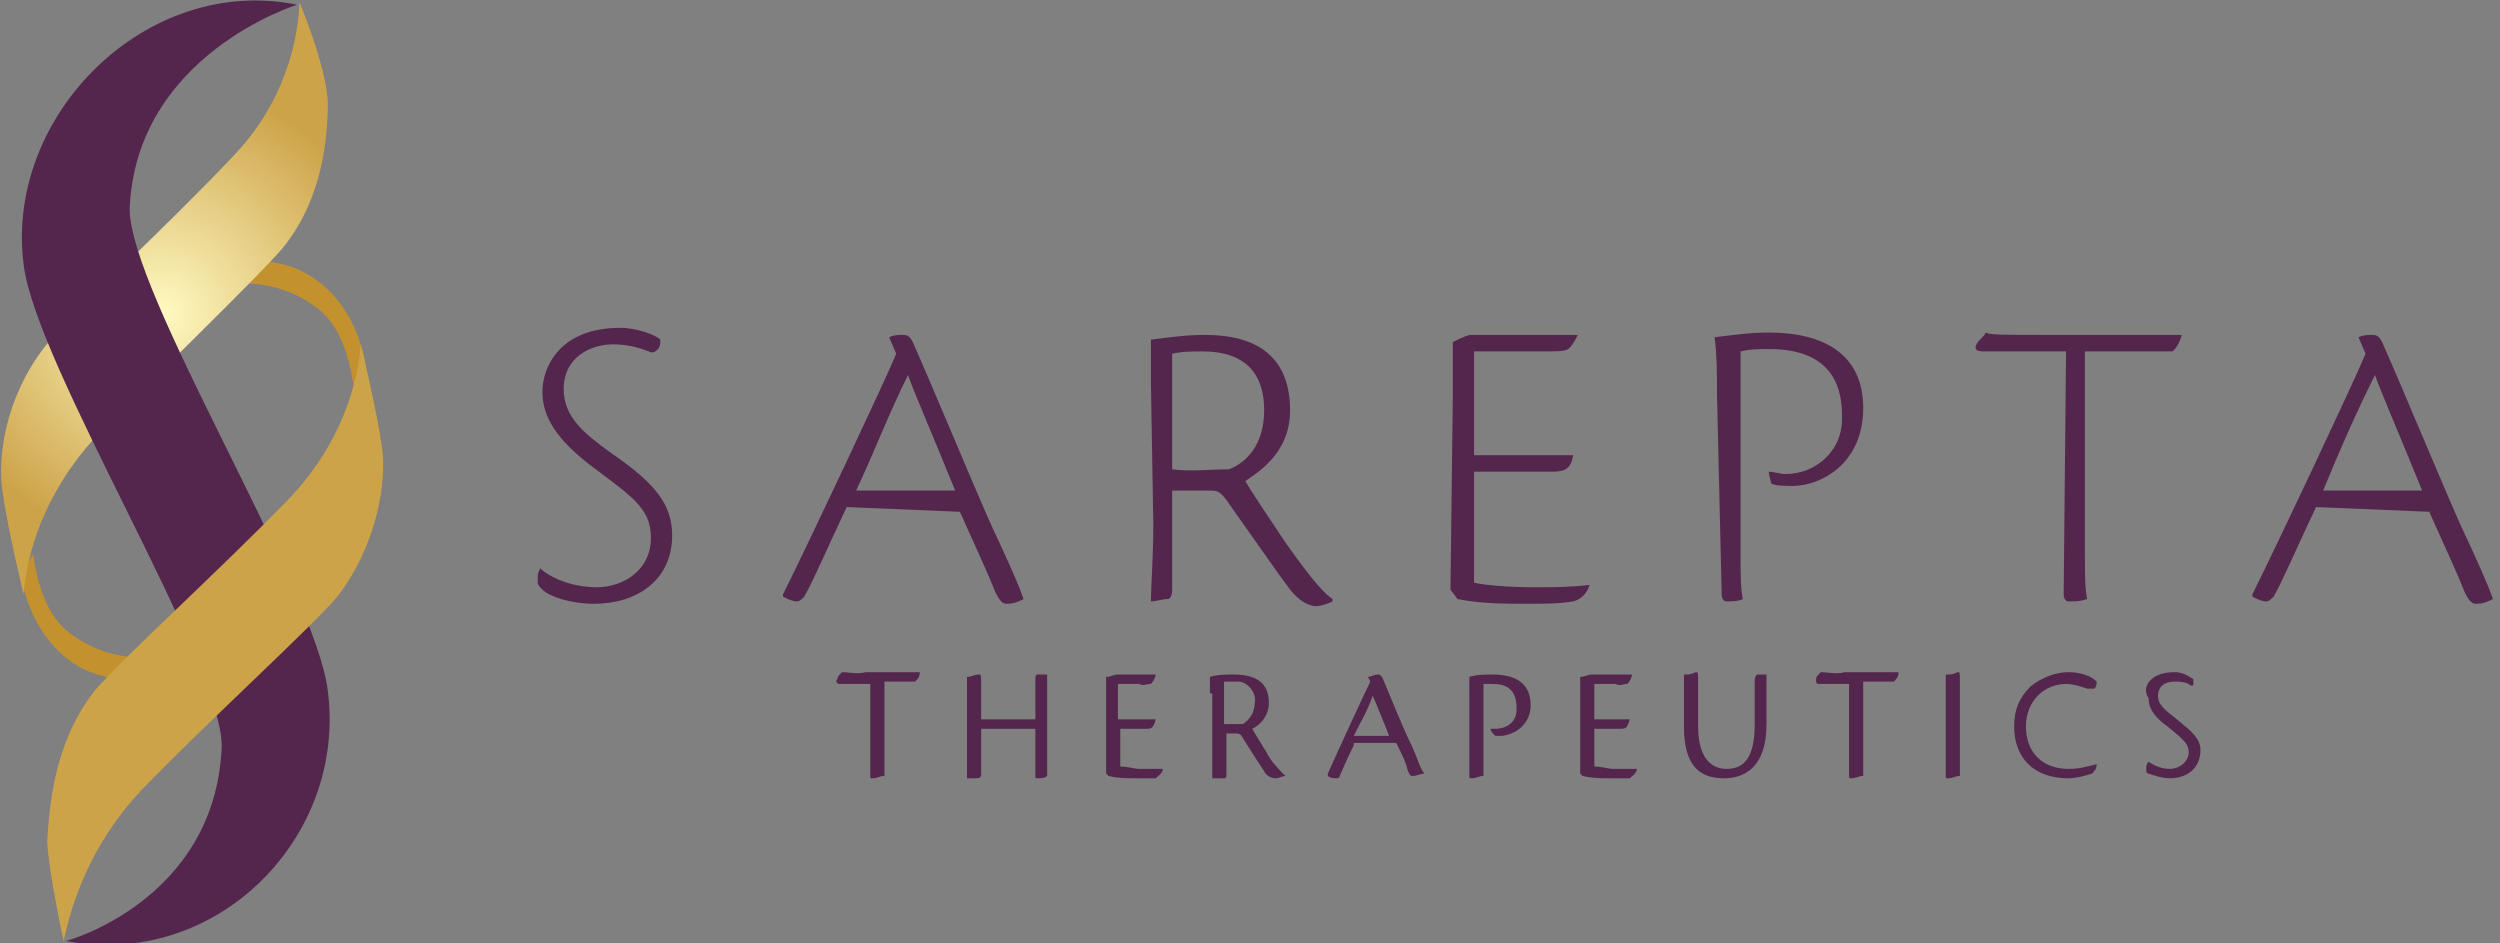
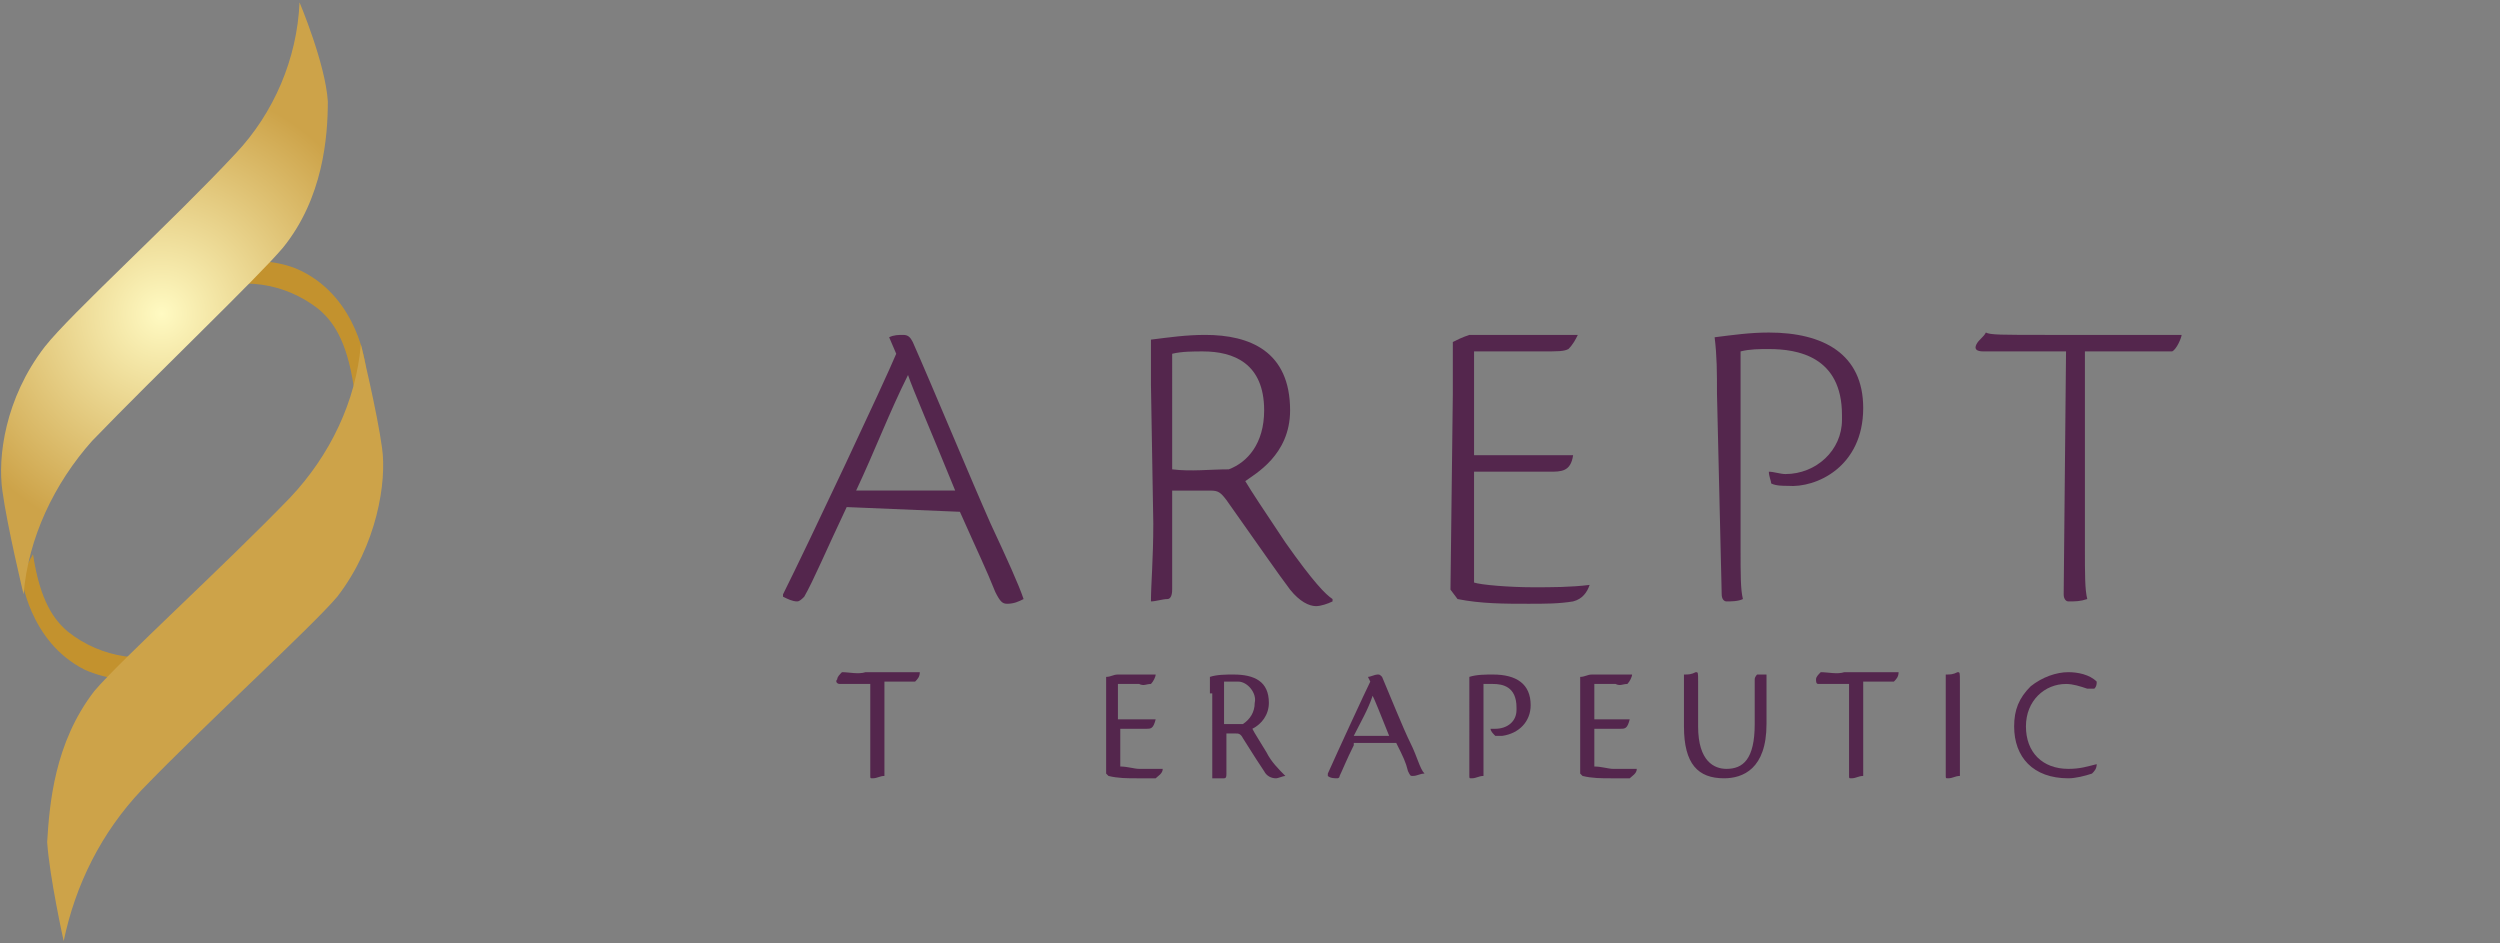
<svg xmlns="http://www.w3.org/2000/svg" xmlns:xlink="http://www.w3.org/1999/xlink" version="1.1" id="Layer_1" x="0px" y="0px" viewBox="0 0 106 40" style="enable-background:new 0 0 106 40;" xml:space="preserve">
  <rect x="0" y="0" width="106" height="40" fill="#808080" stroke="none" />
  <style type="text/css">
	.st0{clip-path:url(#SVGID_00000065068612911757232970000002188108771532966326_);}
	.st1{fill:#C3922E;}
	.st2{fill:url(#SVGID_00000123441484073176665490000017696904833301954956_);}
	.st3{fill:#54264D;}
	.st4{fill:url(#SVGID_00000149345322428887929930000010185878364130654652_);}
</style>
  <g>
    <defs>
      <rect id="SVGID_1_" width="105.7" height="40" />
    </defs>
    <clipPath id="SVGID_00000087406557047529309910000008936929748922948488_">
      <use xlink:href="#SVGID_1_" style="overflow:visible;" />
    </clipPath>
    <g style="clip-path:url(#SVGID_00000087406557047529309910000008936929748922948488_);">
      <path class="st1" d="M7.8,27.5c-1.6,0.7-3.5,0.4-4.9-0.7c-0.6-0.5-1.2-1.3-1.5-3.3l-0.5,0.9c0,0,0.3,2.8,2.7,4    c0.9,0.4,1.9,0.5,2.9,0.4L7.8,27.5z" />
      <path class="st1" d="M8.6,12.4c1.6-0.7,3.5-0.4,4.9,0.7c0.6,0.5,1.2,1.3,1.5,3.3l0.5-0.9c0,0-0.3-2.8-2.7-4C12,11.1,11,11,10,11.1    L8.6,12.4z" />
      <radialGradient id="SVGID_00000044177006612338447530000005896839043917340079_" cx="-803.251" cy="588.906" r="0.999" gradientTransform="matrix(6.934 6.934 6.934 -6.934 1493.185 9666.565)" gradientUnits="userSpaceOnUse">
        <stop offset="0" style="stop-color:#FFFAC2" />
        <stop offset="1" style="stop-color:#CDA349" />
      </radialGradient>
      <path style="fill:url(#SVGID_00000044177006612338447530000005896839043917340079_);" d="M1.9,14.7C3,13.3,7.3,9.4,10,6.5    c1.6-1.7,2.6-4,2.7-6.4c0,0,1.1,2.6,1.2,4.2c0,1.5-0.2,4.1-1.9,6.2c-1.1,1.3-5.3,5.3-8.1,8.2c-1.6,1.8-2.7,4.1-2.9,6.5    c0,0-0.7-2.9-0.9-4.4C-0.1,19.4,0.2,16.9,1.9,14.7z" />
-       <path class="st3" d="M13.9,29.3c-0.5-4.3-8.5-17-8.4-20.5c0.3-6.5,7.1-8.6,7.1-8.6C6.2-1.1,0.2,4.9,1,11.2    c0.5,4.3,8.5,17,8.4,20.5c-0.3,6.5-6.6,8.2-6.6,8.2C9.2,41.1,14.7,35.5,13.9,29.3z" />
      <radialGradient id="SVGID_00000089556222076572994970000011919257273984024979_" cx="-815.176" cy="508.972" r="1" gradientTransform="matrix(9.975 0 0 -9.975 8187.645 5121.776)" gradientUnits="userSpaceOnUse">
        <stop offset="0" style="stop-color:#FFFAC2" />
        <stop offset="1" style="stop-color:#CDA349" />
      </radialGradient>
      <path style="fill:url(#SVGID_00000089556222076572994970000011919257273984024979_);" d="M4,29.3c1.1-1.3,5.5-5.3,8.3-8.2    c1.7-1.8,2.8-4.1,3-6.5c0,0,0.7,2.9,0.9,4.4c0.2,1.4-0.2,4.1-1.9,6.3c-1.1,1.3-5.5,5.3-8.3,8.2c-1.7,1.8-2.8,4-3.3,6.4    c0,0-0.6-2.7-0.7-4.2C2.1,34.1,2.3,31.5,4,29.3z" />
-       <path class="st3" d="M26.3,13.9c0.7,0,1.5,0.3,1.7,0.5c0,0.1,0,0.3-0.1,0.4c-0.1,0.1-0.2,0.2-0.4,0.1c-0.5-0.2-1-0.3-1.5-0.3    c-0.9,0-2.1,0.5-2.1,1.9c0,1.2,0.9,1.9,2,2.7c1.9,1.3,2.6,2.2,2.6,3.5c0,1.9-1.5,2.9-3.3,2.9c-1,0-1.9-0.3-2.2-0.6    c-0.1-0.1-0.2-0.2-0.2-0.3c0-0.5,0-0.3,0.1-0.6c0.7,0.6,1.7,0.8,2.4,0.8c1.1,0,2.3-0.7,2.3-2.1c0-1.3-0.9-1.8-2.6-3.1    c-1.7-1.3-2-2.3-2-3.1C23,15.6,23.7,13.9,26.3,13.9z" />
      <path class="st3" d="M35.9,21.5c-0.9,1.9-1.4,3.1-1.8,3.8c-0.1,0.1-0.2,0.2-0.3,0.2c-0.2,0-0.4-0.1-0.6-0.2l0-0.1    c1.1-2.2,4.3-9,4.8-10.2l-0.3-0.7c0.2-0.1,0.4-0.1,0.6-0.1c0.2,0,0.3,0.1,0.4,0.3c0.8,1.8,2.5,5.9,3.3,7.7    c0.7,1.5,1.2,2.6,1.4,3.2v0c-0.2,0.1-0.4,0.2-0.7,0.2c-0.2,0-0.3-0.1-0.5-0.5c-0.4-1-0.7-1.6-1.5-3.4L35.9,21.5z M40.5,20.8    c-1.1-2.7-1.8-4.3-2-4.9c-0.8,1.6-1.4,3.2-2.2,4.9H40.5z" />
      <path class="st3" d="M48.8,16.3c0-0.9,0-1.3,0-1.9c0.8-0.1,1.5-0.2,2.3-0.2c1.9,0,3.6,0.7,3.6,3.2c0,1.9-1.5,2.7-1.9,3    c0.3,0.5,0.7,1.1,1.7,2.6c1.2,1.7,1.7,2.2,2,2.4v0.1c-0.2,0.1-0.5,0.2-0.7,0.2c-0.3,0-0.7-0.2-1.1-0.7c-0.6-0.8-1-1.4-2.7-3.8    c-0.3-0.4-0.4-0.4-0.8-0.4h-1.5V25c0,0.3-0.1,0.4-0.2,0.4c-0.2,0-0.5,0.1-0.7,0.1c0-0.7,0.1-1.8,0.1-3.3L48.8,16.3L48.8,16.3z     M49.7,19.9c0.8,0.1,1.6,0,2.4,0c0.8-0.3,1.5-1.1,1.5-2.5c0-2-1.3-2.5-2.6-2.5c-0.4,0-0.9,0-1.3,0.1L49.7,19.9z" />
      <path class="st3" d="M61.6,16.7c0-0.9,0-1.6,0-2.2c0.2-0.1,0.4-0.2,0.7-0.3h4.6c-0.1,0.2-0.2,0.4-0.4,0.6    c-0.2,0.1-0.4,0.1-1.2,0.1h-2.8v4.4h4.2c-0.1,0.7-0.5,0.7-1,0.7h-3.2v4.7c0.3,0.1,1.5,0.2,2.5,0.2c0.8,0,1.6,0,2.4-0.1l0,0    c-0.1,0.3-0.3,0.6-0.7,0.7c-0.6,0.1-1.2,0.1-1.9,0.1c-1,0-2,0-3-0.2l-0.3-0.4L61.6,16.7z" />
      <path class="st3" d="M72.8,16.7c0-0.9,0-1.6-0.1-2.4c0.8-0.1,1.5-0.2,2.3-0.2c2.3,0,4,0.9,4,3.2c0,2.5-2,3.4-3.2,3.3    c-0.2,0-0.5,0-0.7-0.1C75.1,20.4,75,20.2,75,20c0.2,0,0.5,0.1,0.7,0.1c1.3,0,2.4-1,2.4-2.3c0-0.1,0-0.1,0-0.2    c0-2.5-1.9-2.8-3.1-2.8c-0.4,0-0.8,0-1.2,0.1v8.3c0,1.2,0,1.8,0.1,2.2c-0.2,0.1-0.5,0.1-0.7,0.1c-0.1,0-0.2-0.1-0.2-0.3L72.8,16.7    z" />
      <path class="st3" d="M87.6,14.9h-3.5c-0.3,0-0.4-0.1-0.3-0.3c0.1-0.2,0.3-0.3,0.4-0.5c0.2,0.1,0.6,0.1,2.7,0.1h5.6    c0,0.1-0.2,0.6-0.4,0.7h-3.7v8.3c0,1.2,0,1.8,0.1,2.2c-0.3,0.1-0.5,0.1-0.8,0.1c-0.1,0-0.2-0.1-0.2-0.3L87.6,14.9z" />
-       <path class="st3" d="M98.2,21.5c-0.9,1.9-1.4,3.1-1.8,3.8c-0.1,0.1-0.2,0.2-0.3,0.2c-0.2,0-0.4-0.1-0.6-0.2l0-0.1    c1.1-2.2,4.3-9,4.8-10.2l-0.3-0.7c0.2-0.1,0.4-0.1,0.6-0.1c0.2,0,0.3,0.1,0.4,0.3c0.8,1.8,2.5,5.9,3.3,7.7    c0.7,1.5,1.2,2.6,1.4,3.2v0c-0.2,0.1-0.4,0.2-0.7,0.2c-0.2,0-0.3-0.1-0.5-0.5c-0.4-1-0.7-1.6-1.5-3.4L98.2,21.5z M102.7,20.8    c-1.1-2.7-1.8-4.3-2-4.9c-0.8,1.6-1.5,3.2-2.2,4.9H102.7z" />
      <path class="st3" d="M36.9,29h-1.3c-0.1,0-0.2-0.1-0.1-0.2c0-0.1,0.1-0.2,0.2-0.3c0.3,0,0.7,0.1,1,0H39c0,0.2-0.1,0.3-0.2,0.4    h-1.3V32c0,0.5,0,0.7,0,0.9c-0.2,0-0.3,0.1-0.5,0.1c-0.1,0-0.1,0-0.1-0.1L36.9,29L36.9,29z" />
-       <path class="st3" d="M43.9,30.5v-1.7c0-0.1,0-0.2,0.1-0.2c0.1,0,0.3,0,0.4,0c0,0.3,0,0.7,0,1.2v2.2c0,0.5,0,0.7,0,0.9    C44.3,33,44.1,33,44,33c-0.1,0-0.1,0-0.1-0.1v-2c-0.1,0-0.4,0-1,0h-1.3v1.9c0,0.1,0,0.2-0.2,0.2c-0.1,0-0.3,0-0.4,0    c0-0.3,0-0.7,0-1.2v-2.2c0-0.5,0-0.8,0-0.9c0.2,0,0.3-0.1,0.5-0.1c0.1,0,0.1,0,0.1,0.4v1.5L43.9,30.5L43.9,30.5z" />
-       <path class="st3" d="M46.9,29.6c0-0.3,0-0.6,0-0.9c0.2,0,0.3-0.1,0.5-0.1H49c0,0.1-0.1,0.3-0.2,0.4c-0.2,0-0.3,0.1-0.5,0h-0.9v1.5    H49c-0.1,0.4-0.2,0.4-0.4,0.4h-1.1v1.6c0.3,0,0.6,0.1,0.8,0.1c0.3,0,0.7,0,1,0c0,0.2-0.2,0.3-0.3,0.4c-0.3,0-0.5,0-0.8,0    c-0.4,0-0.8,0-1.2-0.1l-0.1-0.1L46.9,29.6z" />
+       <path class="st3" d="M46.9,29.6c0-0.3,0-0.6,0-0.9c0.2,0,0.3-0.1,0.5-0.1H49c0,0.1-0.1,0.3-0.2,0.4c-0.2,0-0.3,0.1-0.5,0h-0.9v1.5    H49c-0.1,0.4-0.2,0.4-0.4,0.4h-1.1v1.6c0.3,0,0.6,0.1,0.8,0.1c0.3,0,0.7,0,1,0c0,0.2-0.2,0.3-0.3,0.4c-0.3,0-0.5,0-0.8,0    c-0.4,0-0.8,0-1.2-0.1l-0.1-0.1L46.9,29.6" />
      <path class="st3" d="M51.3,29.4c0-0.3,0-0.5,0-0.7c0.3-0.1,0.7-0.1,1-0.1c0.9,0,1.5,0.3,1.5,1.2c0,0.5-0.3,0.9-0.7,1.1    c0.1,0.2,0.3,0.5,0.6,1c0.2,0.4,0.5,0.7,0.8,1v0c-0.1,0-0.3,0.1-0.4,0.1c-0.2,0-0.4-0.1-0.5-0.3c-0.2-0.3-0.4-0.6-0.9-1.4    c-0.1-0.2-0.2-0.2-0.3-0.2h-0.4v1.7c0,0.1,0,0.2-0.1,0.2c-0.2,0-0.4,0-0.5,0c0-0.3,0-0.7,0-1.2V29.4z M51.9,30.7    c0.3,0,0.5,0,0.8,0c0.3-0.2,0.5-0.5,0.5-0.9c0.1-0.4-0.3-0.9-0.7-0.9c-0.1,0-0.1,0-0.2,0c-0.1,0-0.3,0-0.4,0L51.9,30.7L51.9,30.7z    " />
      <path class="st3" d="M57.4,31.6c-0.3,0.6-0.5,1.1-0.6,1.3c0,0.1-0.1,0.1-0.1,0.1c-0.1,0-0.3,0-0.4-0.1v-0.1    c0.4-0.9,1.6-3.5,1.8-3.9l-0.1-0.2c0.1,0,0.3-0.1,0.4-0.1c0.1,0,0.1,0,0.2,0.1c0.3,0.7,0.9,2.2,1.2,2.8c0.3,0.6,0.4,1.1,0.6,1.3v0    c-0.2,0-0.3,0.1-0.5,0.1c-0.1,0-0.1,0-0.2-0.2c-0.1-0.4-0.2-0.6-0.5-1.2H57.4z M58.9,31.2c-0.4-1-0.6-1.5-0.7-1.7    c-0.2,0.6-0.5,1.1-0.8,1.7H58.9z" />
      <path class="st3" d="M62.3,29.6c0-0.3,0-0.6,0-0.9c0.3-0.1,0.7-0.1,1-0.1c1,0,1.6,0.4,1.6,1.3c0,0.7-0.5,1.2-1.2,1.3    c0,0-0.1,0-0.1,0c-0.1,0-0.2,0-0.2,0c-0.1-0.1-0.2-0.2-0.2-0.3c0.1,0,0.1,0,0.2,0c0.5,0,0.9-0.3,0.9-0.8c0,0,0-0.1,0-0.1    c0-0.9-0.6-1-1-1c-0.1,0-0.3,0-0.4,0v3.1c0,0.5,0,0.7,0,0.8c-0.2,0-0.3,0.1-0.5,0.1c-0.1,0-0.1,0-0.1-0.1L62.3,29.6z" />
      <path class="st3" d="M67,29.6c0-0.3,0-0.6,0-0.9c0.2,0,0.3-0.1,0.5-0.1h1.7c0,0.1-0.1,0.3-0.2,0.4c-0.2,0-0.3,0.1-0.5,0h-0.9v1.5    h1.5c-0.1,0.4-0.2,0.4-0.4,0.4h-1.1v1.6c0.3,0,0.6,0.1,0.8,0.1c0.3,0,0.7,0,1,0c0,0.2-0.2,0.3-0.3,0.4c-0.3,0-0.5,0-0.8,0    c-0.4,0-0.8,0-1.2-0.1L67,32.8L67,29.6z" />
      <path class="st3" d="M72,30.8c0,1.5,0.7,1.8,1.2,1.8c0.7,0,1.2-0.4,1.2-1.9v-1.9c0-0.1,0.1-0.2,0.1-0.2c0.1,0,0.3,0,0.4,0    c0,0.3,0,0.7,0,1.2v0.9c0,1.9-1,2.3-1.8,2.3c-1.1,0-1.7-0.6-1.7-2.2v-1.3c0-0.5,0-0.8,0-0.9c0.2,0,0.3,0,0.5-0.1    c0.1,0,0.1,0,0.1,0.4V30.8z" />
      <path class="st3" d="M78.4,29h-1.3C77,29,77,28.9,77,28.8c0-0.1,0.1-0.2,0.2-0.3c0.3,0,0.7,0.1,1,0h2.3c0,0.2-0.1,0.3-0.2,0.4H79    V32c0,0.5,0,0.7,0,0.9c-0.2,0-0.3,0.1-0.5,0.1c-0.1,0-0.1,0-0.1-0.1L78.4,29L78.4,29z" />
      <path class="st3" d="M82.5,29.5c0-0.5,0-0.8,0-0.9c0.2,0,0.3,0,0.5-0.1c0.1,0,0.1,0,0.1,0.4v3.1c0,0.5,0,0.7,0,0.9    c-0.2,0-0.3,0.1-0.5,0.1c-0.1,0-0.1,0-0.1-0.1V29.5z" />
      <path class="st3" d="M88.9,32.4c0,0.2-0.1,0.3-0.2,0.4c-0.3,0.1-0.7,0.2-1,0.2c-1.5,0-2.3-0.9-2.3-2.2c0-0.7,0.2-1.2,0.7-1.7    c0.5-0.4,1.1-0.6,1.6-0.6c0.4,0,0.9,0.1,1.2,0.4c0,0.1,0,0.2-0.1,0.3c0,0-0.1,0-0.3,0c-0.3-0.1-0.6-0.2-0.9-0.2    c-0.9,0-1.7,0.7-1.7,1.8c0,1.1,0.7,1.8,1.8,1.8C88.2,32.6,88.5,32.5,88.9,32.4L88.9,32.4z" />
-       <path class="st3" d="M92.2,28.5c0.3,0,0.5,0.1,0.8,0.3c0,0.1,0,0.2,0,0.2c0,0.1-0.1,0.1-0.2,0c-0.2-0.1-0.4-0.1-0.6-0.1    c-0.4,0-0.7,0.2-0.7,0.6v0c0,0.4,0.3,0.6,0.8,1c0.6,0.5,1,0.8,1,1.3c0,0.8-0.6,1.2-1.3,1.2c-0.3,0-0.6-0.1-0.9-0.2    c-0.1,0-0.1-0.1-0.1-0.2c0-0.1,0-0.2,0.1-0.3c0.3,0.2,0.6,0.3,0.9,0.3c0.4,0,0.8-0.3,0.8-0.7v0c0-0.4-0.3-0.6-0.9-1.1    c-0.7-0.5-0.8-0.9-0.8-1.2C90.8,29.2,91.1,28.5,92.2,28.5z" />
    </g>
  </g>
</svg>